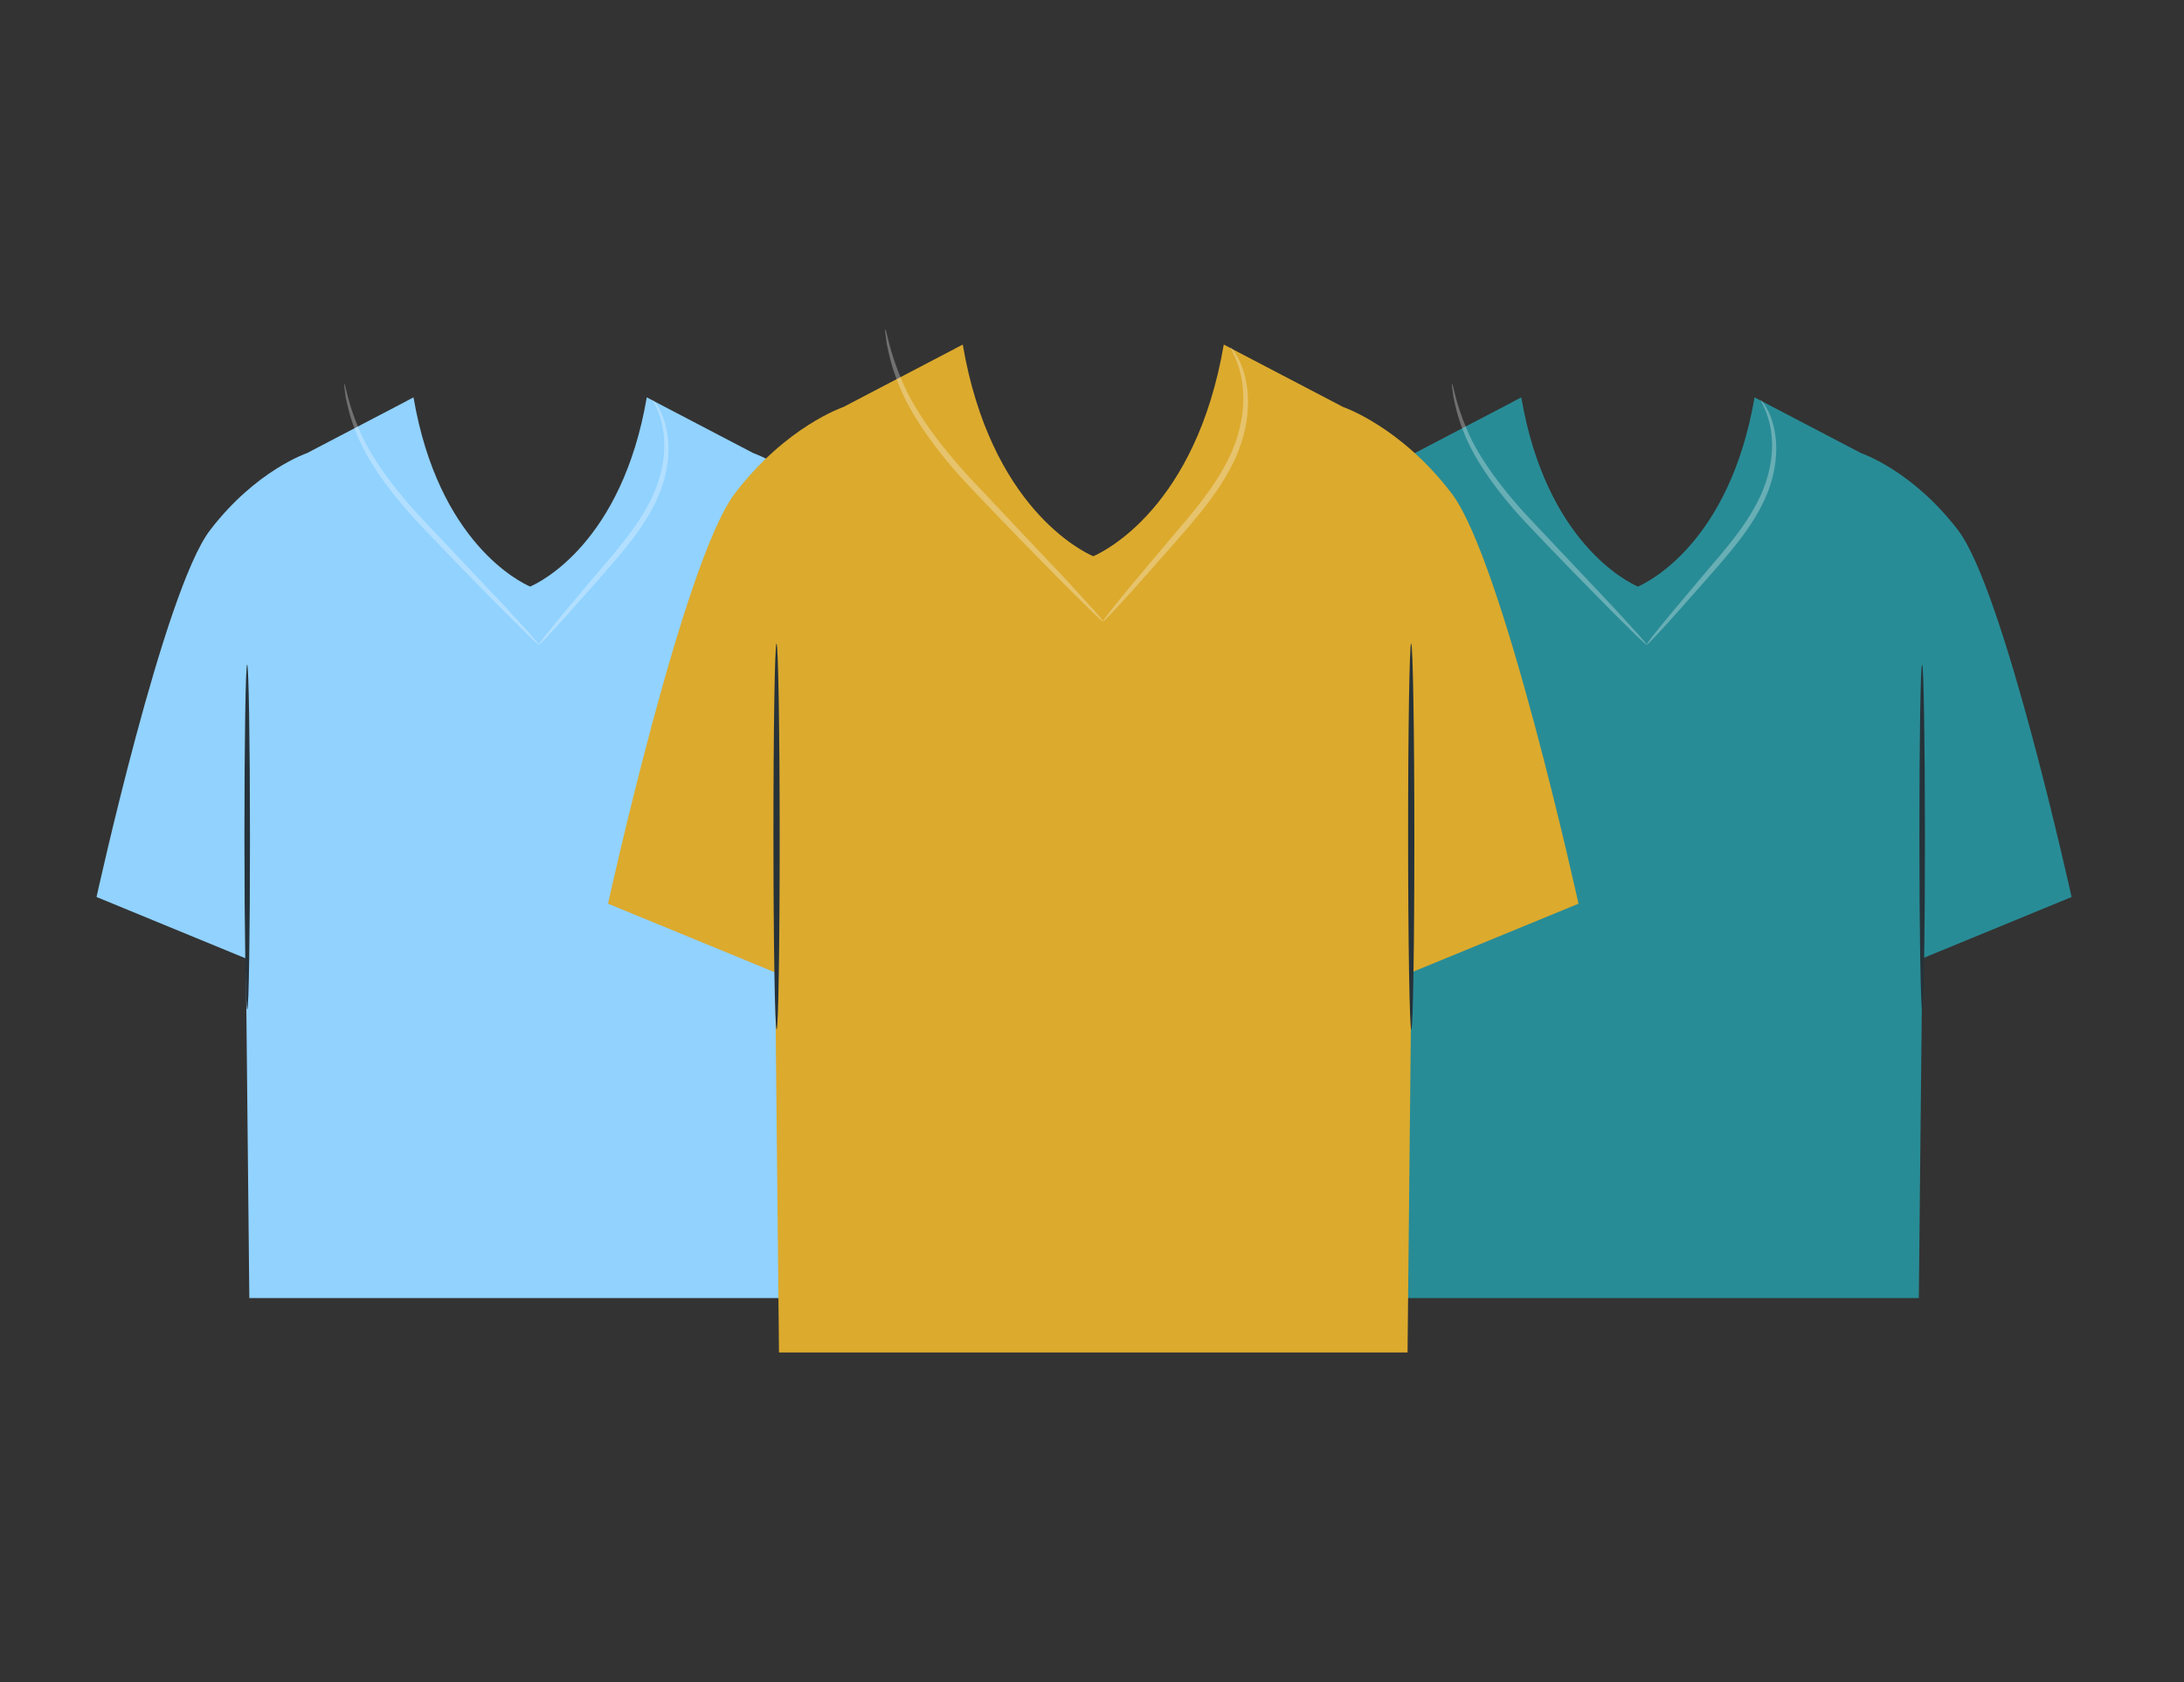
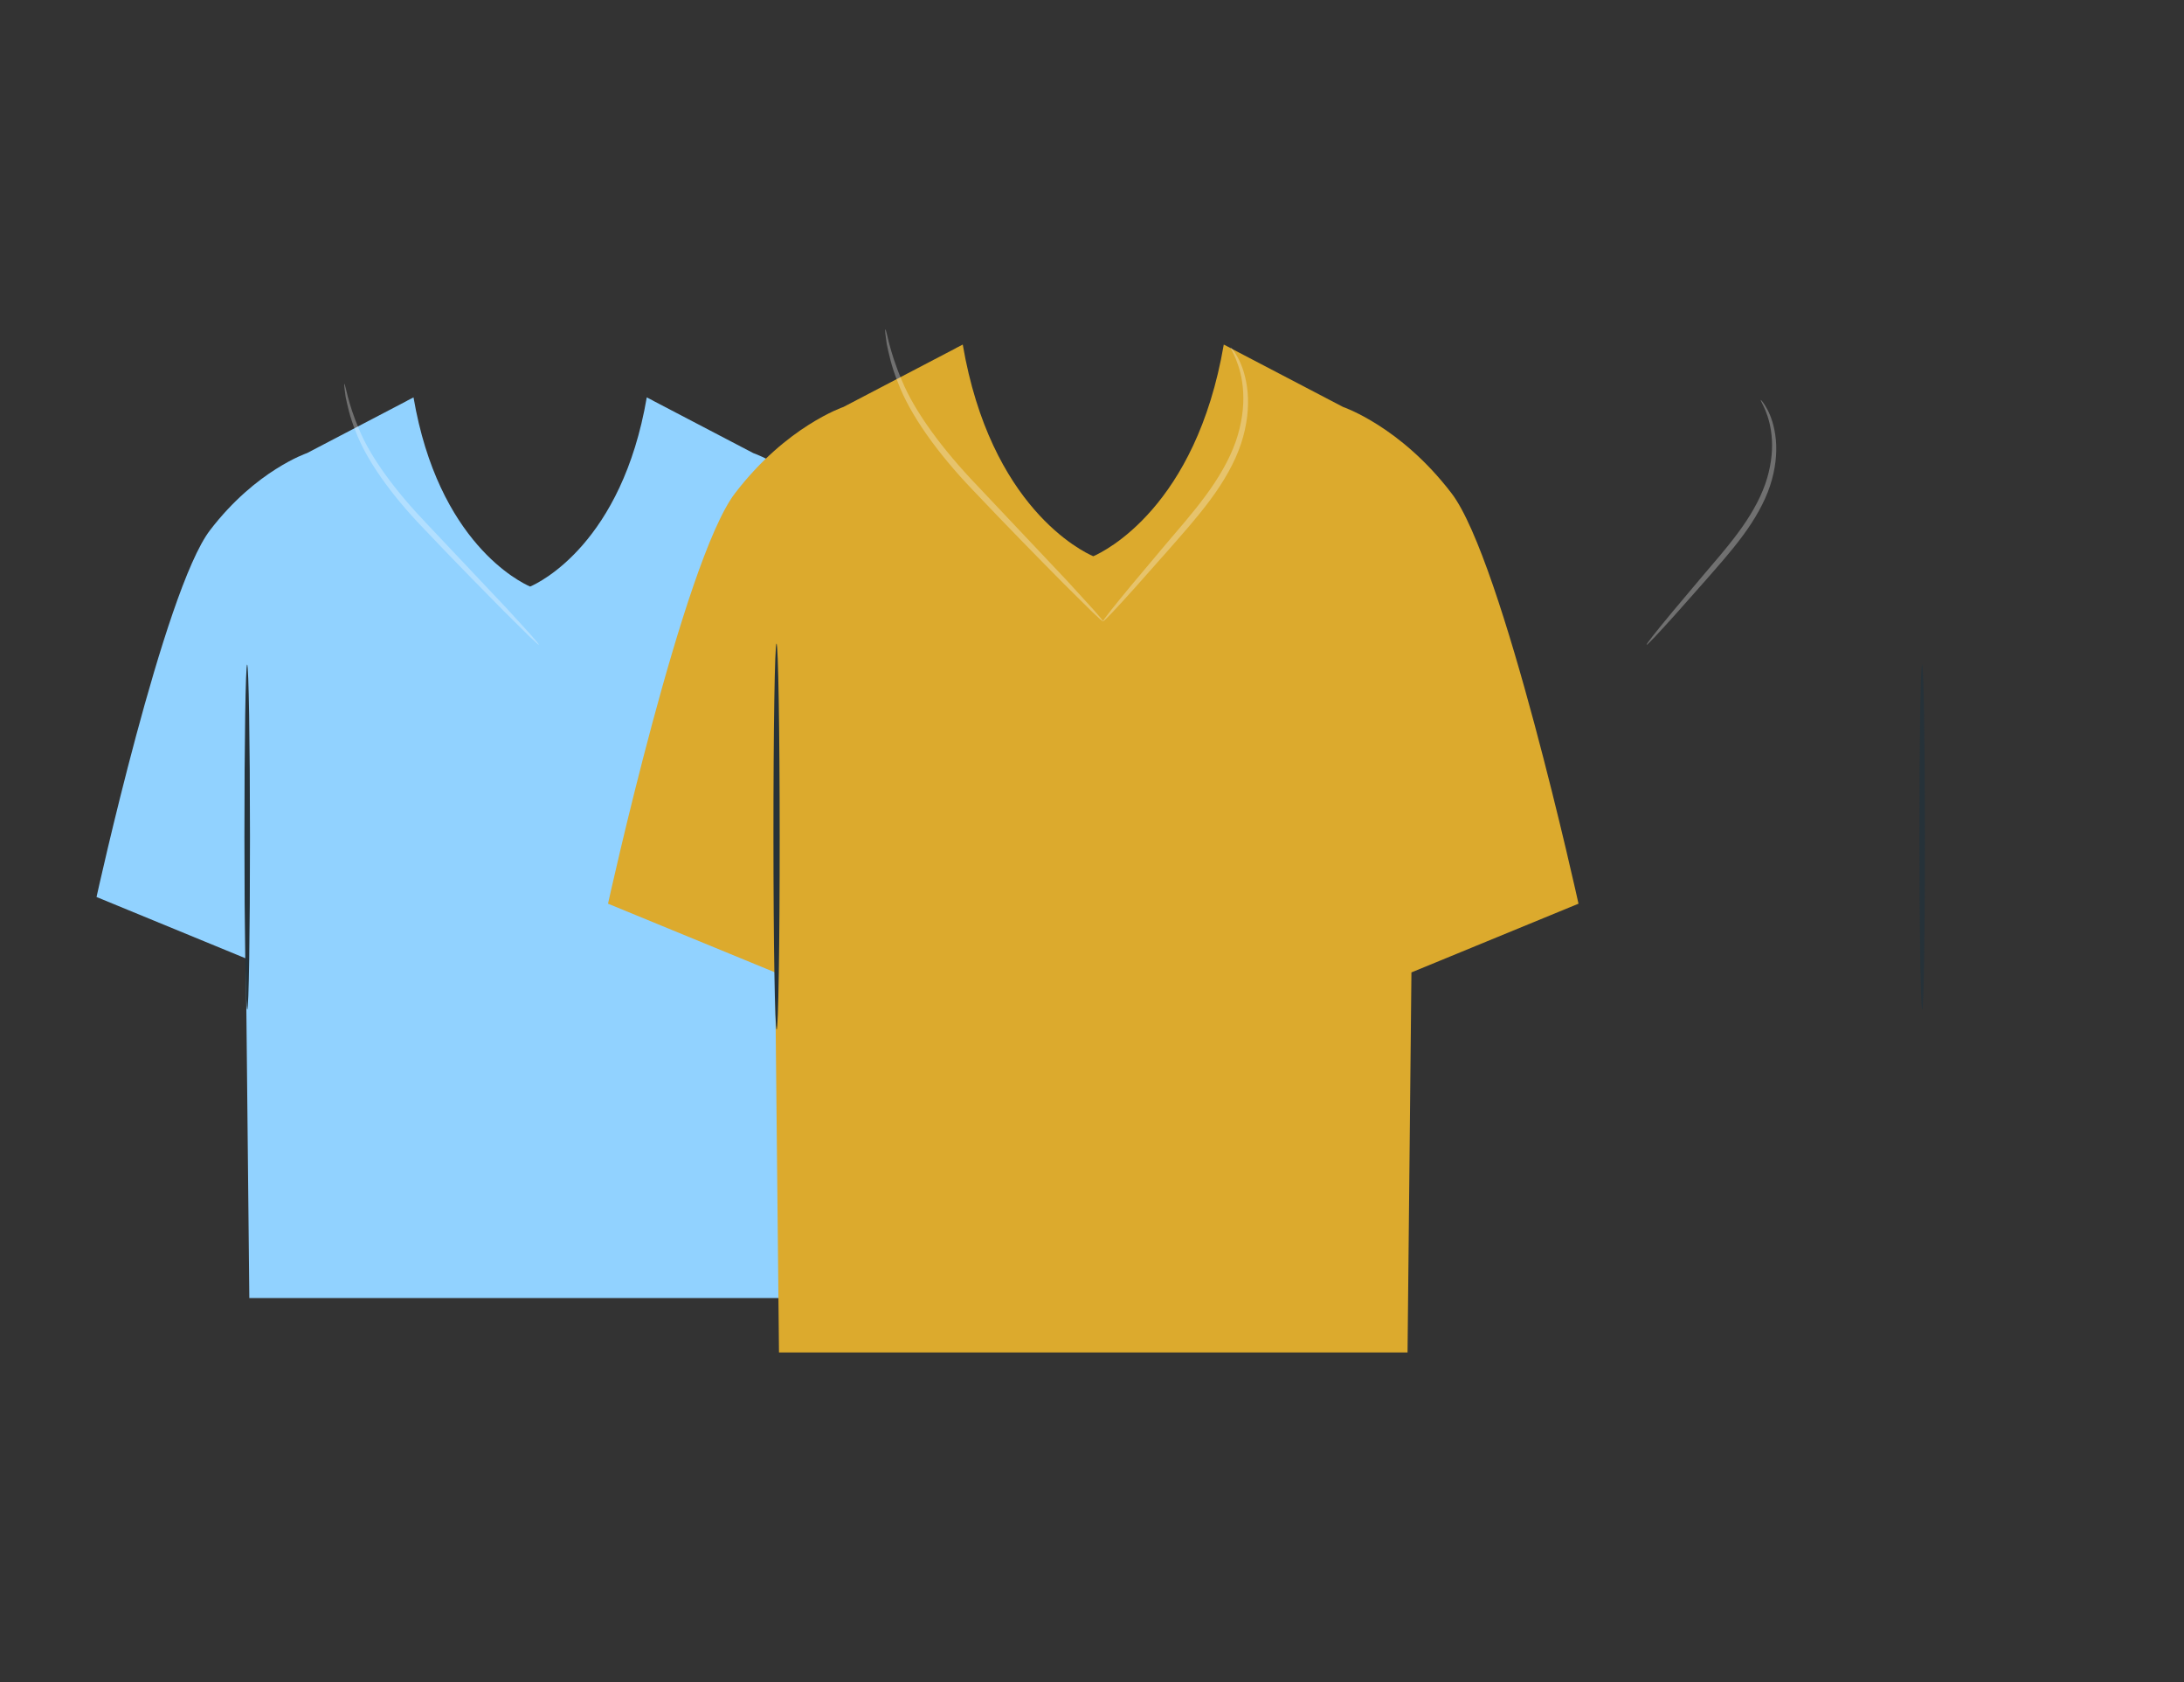
<svg xmlns="http://www.w3.org/2000/svg" id="Capa_1" data-name="Capa 1" viewBox="0 0 500 385">
  <rect x="0" y="0" width="500" height="385" fill="#333333" stroke="none" />
  <defs>
    <style>      .cls-1 {        fill: #288c96;      }      .cls-1, .cls-2, .cls-3, .cls-4, .cls-5 {        stroke-width: 0px;      }      .cls-2 {        fill: #dcaa2d;      }      .cls-3 {        fill: #263239;      }      .cls-6 {        opacity: .3;      }      .cls-4 {        fill: #fff;      }      .cls-5 {        fill: #91d2ff;      }    </style>
  </defs>
  <g>
    <g>
      <path class="cls-5" d="M220.66,205.32l-34.18,14.06-.8,77.74H57.08l-.8-77.74-34.18-14.06s15.43-70.22,25.99-83.97c5.28-6.89,10.83-11.3,15.05-13.97,4.24-2.69,7.13-3.66,7.13-3.66l22.65-11.84.33-.17s-.02-.02,0-.02l1.42-.73c5.69,33.23,24.43,42.32,26.7,43.3,2.27-.97,21-10.07,26.7-43.3l1.42.73s.02,0,0,.02l.33.17,22.65,11.84s2.9.97,7.14,3.66c4.22,2.67,9.77,7.08,15.05,13.97,10.55,13.75,25.99,83.97,25.99,83.97Z" />
      <path class="cls-3" d="M186.43,152.11c-.35,0-.63,17.68-.62,39.48,0,21.81.3,39.48.65,39.48.35,0,.63-17.67.62-39.48,0-21.8-.3-39.48-.65-39.48Z" />
      <path class="cls-3" d="M56.58,152.11c-.35,0-.63,17.68-.62,39.48,0,21.81.3,39.48.65,39.48.35,0,.63-17.67.62-39.48,0-21.8-.3-39.48-.65-39.48Z" />
      <g class="cls-6">
-         <path class="cls-4" d="M123.37,147.58c.07.06.74-.59,1.89-1.81,1.15-1.22,2.79-3.01,4.8-5.25,2.06-2.33,4.42-4.98,6.99-7.89,2.6-2.99,5.54-6.24,8.29-9.95,2.75-3.71,4.99-7.6,6.27-11.44,1.28-3.85,1.63-7.55,1.34-10.6-.29-3.06-1.14-5.43-1.95-6.93-.8-1.51-1.46-2.2-1.5-2.17-.27.1,2.23,3.2,2.55,9.16.17,2.93-.26,6.48-1.55,10.15-1.29,3.67-3.48,7.43-6.18,11.07-2.7,3.65-5.6,6.91-8.16,9.94-2.5,2.97-4.79,5.69-6.79,8.07-1.92,2.31-3.45,4.19-4.49,5.51-1.04,1.32-1.58,2.08-1.52,2.14Z" />
-       </g>
+         </g>
      <g class="cls-6">
        <path class="cls-4" d="M78.83,87.88c-.09.01.02,1.07.3,2.98.4,1.88.96,4.64,2.28,7.84,2.43,6.51,8.06,14.45,15.31,21.99,7.19,7.6,13.83,14.33,18.65,19.21,2.29,2.26,4.21,4.17,5.76,5.71,1.38,1.33,2.18,2.03,2.24,1.97.06-.06-.61-.88-1.88-2.32-1.47-1.61-3.3-3.61-5.47-5.99-4.89-5.18-11.29-11.96-18.37-19.45-7.21-7.52-12.81-15.17-15.41-21.47-2.7-6.25-3.15-10.53-3.41-10.47Z" />
      </g>
    </g>
    <g>
-       <path class="cls-1" d="M474.27,205.32l-34.18,14.06-.8,77.74h-128.6l-.8-77.74-34.18-14.06s15.43-70.22,25.99-83.97c5.28-6.89,10.83-11.3,15.05-13.97,4.24-2.69,7.13-3.66,7.13-3.66l22.65-11.84.33-.17s-.02-.02,0-.02l1.42-.73c5.69,33.23,24.43,42.32,26.7,43.3,2.27-.97,21-10.07,26.7-43.3l1.42.73s.02,0,0,.02l.33.17,22.65,11.84s2.9.97,7.14,3.66c4.22,2.67,9.77,7.08,15.05,13.97,10.55,13.75,25.99,83.97,25.99,83.97Z" />
      <path class="cls-3" d="M440.04,152.11c-.35,0-.63,17.68-.62,39.48,0,21.81.3,39.48.65,39.48.35,0,.63-17.67.62-39.48,0-21.8-.3-39.48-.65-39.48Z" />
      <path class="cls-3" d="M310.19,152.11c-.35,0-.63,17.68-.62,39.48,0,21.81.3,39.48.65,39.48.35,0,.63-17.67.62-39.48,0-21.8-.3-39.48-.65-39.48Z" />
      <g class="cls-6">
        <path class="cls-4" d="M376.98,147.58c.07.06.74-.59,1.89-1.81,1.15-1.22,2.79-3.01,4.8-5.25,2.06-2.33,4.42-4.98,6.99-7.89,2.6-2.99,5.54-6.24,8.29-9.95,2.75-3.71,4.99-7.6,6.27-11.44,1.28-3.85,1.63-7.55,1.34-10.6-.29-3.06-1.14-5.43-1.95-6.93-.8-1.51-1.46-2.2-1.5-2.17-.27.1,2.23,3.2,2.55,9.16.17,2.93-.26,6.48-1.55,10.15-1.29,3.67-3.48,7.43-6.18,11.07-2.7,3.65-5.6,6.91-8.16,9.94-2.5,2.97-4.79,5.69-6.79,8.07-1.92,2.31-3.45,4.19-4.49,5.51-1.04,1.32-1.58,2.08-1.52,2.14Z" />
      </g>
      <g class="cls-6">
-         <path class="cls-4" d="M332.44,87.88c-.09.01.02,1.07.3,2.98.4,1.88.96,4.64,2.28,7.84,2.43,6.51,8.06,14.45,15.31,21.99,7.19,7.6,13.83,14.33,18.65,19.21,2.29,2.26,4.21,4.17,5.76,5.71,1.38,1.33,2.18,2.03,2.24,1.97.06-.06-.61-.88-1.88-2.32-1.47-1.61-3.3-3.61-5.47-5.99-4.89-5.18-11.29-11.96-18.37-19.45-7.21-7.52-12.81-15.17-15.41-21.47-2.7-6.25-3.15-10.53-3.41-10.47Z" />
-       </g>
+         </g>
    </g>
  </g>
  <g>
    <path class="cls-2" d="M361.38,206.85l-38.25,15.73-.89,86.99h-143.9l-.89-86.99-38.25-15.73s17.27-78.57,29.08-93.96c5.91-7.71,12.12-12.65,16.84-15.64,4.74-3.01,7.98-4.1,7.98-4.1l25.35-13.25.37-.19s-.02-.02,0-.02l1.59-.82c6.37,37.18,27.33,47.36,29.88,48.45,2.54-1.09,23.5-11.27,29.88-48.45l1.59.82s.02,0,0,.02l.37.19,25.35,13.25s3.24,1.09,7.98,4.1c4.72,2.99,10.94,7.93,16.84,15.64,11.81,15.38,29.08,93.96,29.08,93.96Z" />
-     <path class="cls-3" d="M323.07,147.31c-.39,0-.71,19.78-.7,44.17,0,24.4.34,44.18.73,44.18.39,0,.71-19.78.7-44.18,0-24.39-.34-44.17-.73-44.17Z" />
    <path class="cls-3" d="M177.77,147.31c-.39,0-.71,19.78-.7,44.17,0,24.4.34,44.18.73,44.18.39,0,.71-19.78.7-44.18,0-24.39-.34-44.17-.73-44.17Z" />
    <g class="cls-6">
      <path class="cls-4" d="M252.51,142.24c.07.06.82-.66,2.12-2.03,1.29-1.37,3.13-3.37,5.37-5.87,2.31-2.6,4.94-5.58,7.83-8.83,2.91-3.34,6.2-6.98,9.28-11.14,3.08-4.15,5.58-8.5,7.01-12.81,1.43-4.3,1.82-8.45,1.5-11.86-.32-3.42-1.28-6.08-2.18-7.75-.9-1.69-1.63-2.46-1.68-2.42-.3.11,2.49,3.58,2.85,10.25.19,3.28-.29,7.25-1.73,11.36-1.45,4.11-3.9,8.31-6.92,12.39-3.02,4.08-6.26,7.73-9.13,11.12-2.8,3.33-5.36,6.37-7.59,9.03-2.15,2.58-3.86,4.69-5.03,6.17-1.16,1.48-1.77,2.33-1.7,2.39Z" />
    </g>
    <g class="cls-6">
      <path class="cls-4" d="M202.67,75.43c-.1.01.02,1.2.34,3.33.45,2.1,1.08,5.19,2.55,8.77,2.72,7.29,9.02,16.17,17.13,24.61,8.05,8.51,15.48,16.04,20.87,21.49,2.56,2.53,4.72,4.67,6.45,6.39,1.55,1.49,2.43,2.28,2.51,2.21.07-.07-.68-.99-2.1-2.59-1.65-1.8-3.69-4.04-6.12-6.7-5.48-5.8-12.64-13.38-20.56-21.77-8.07-8.41-14.33-16.97-17.24-24.02-3.02-6.99-3.52-11.78-3.81-11.72Z" />
    </g>
  </g>
</svg>